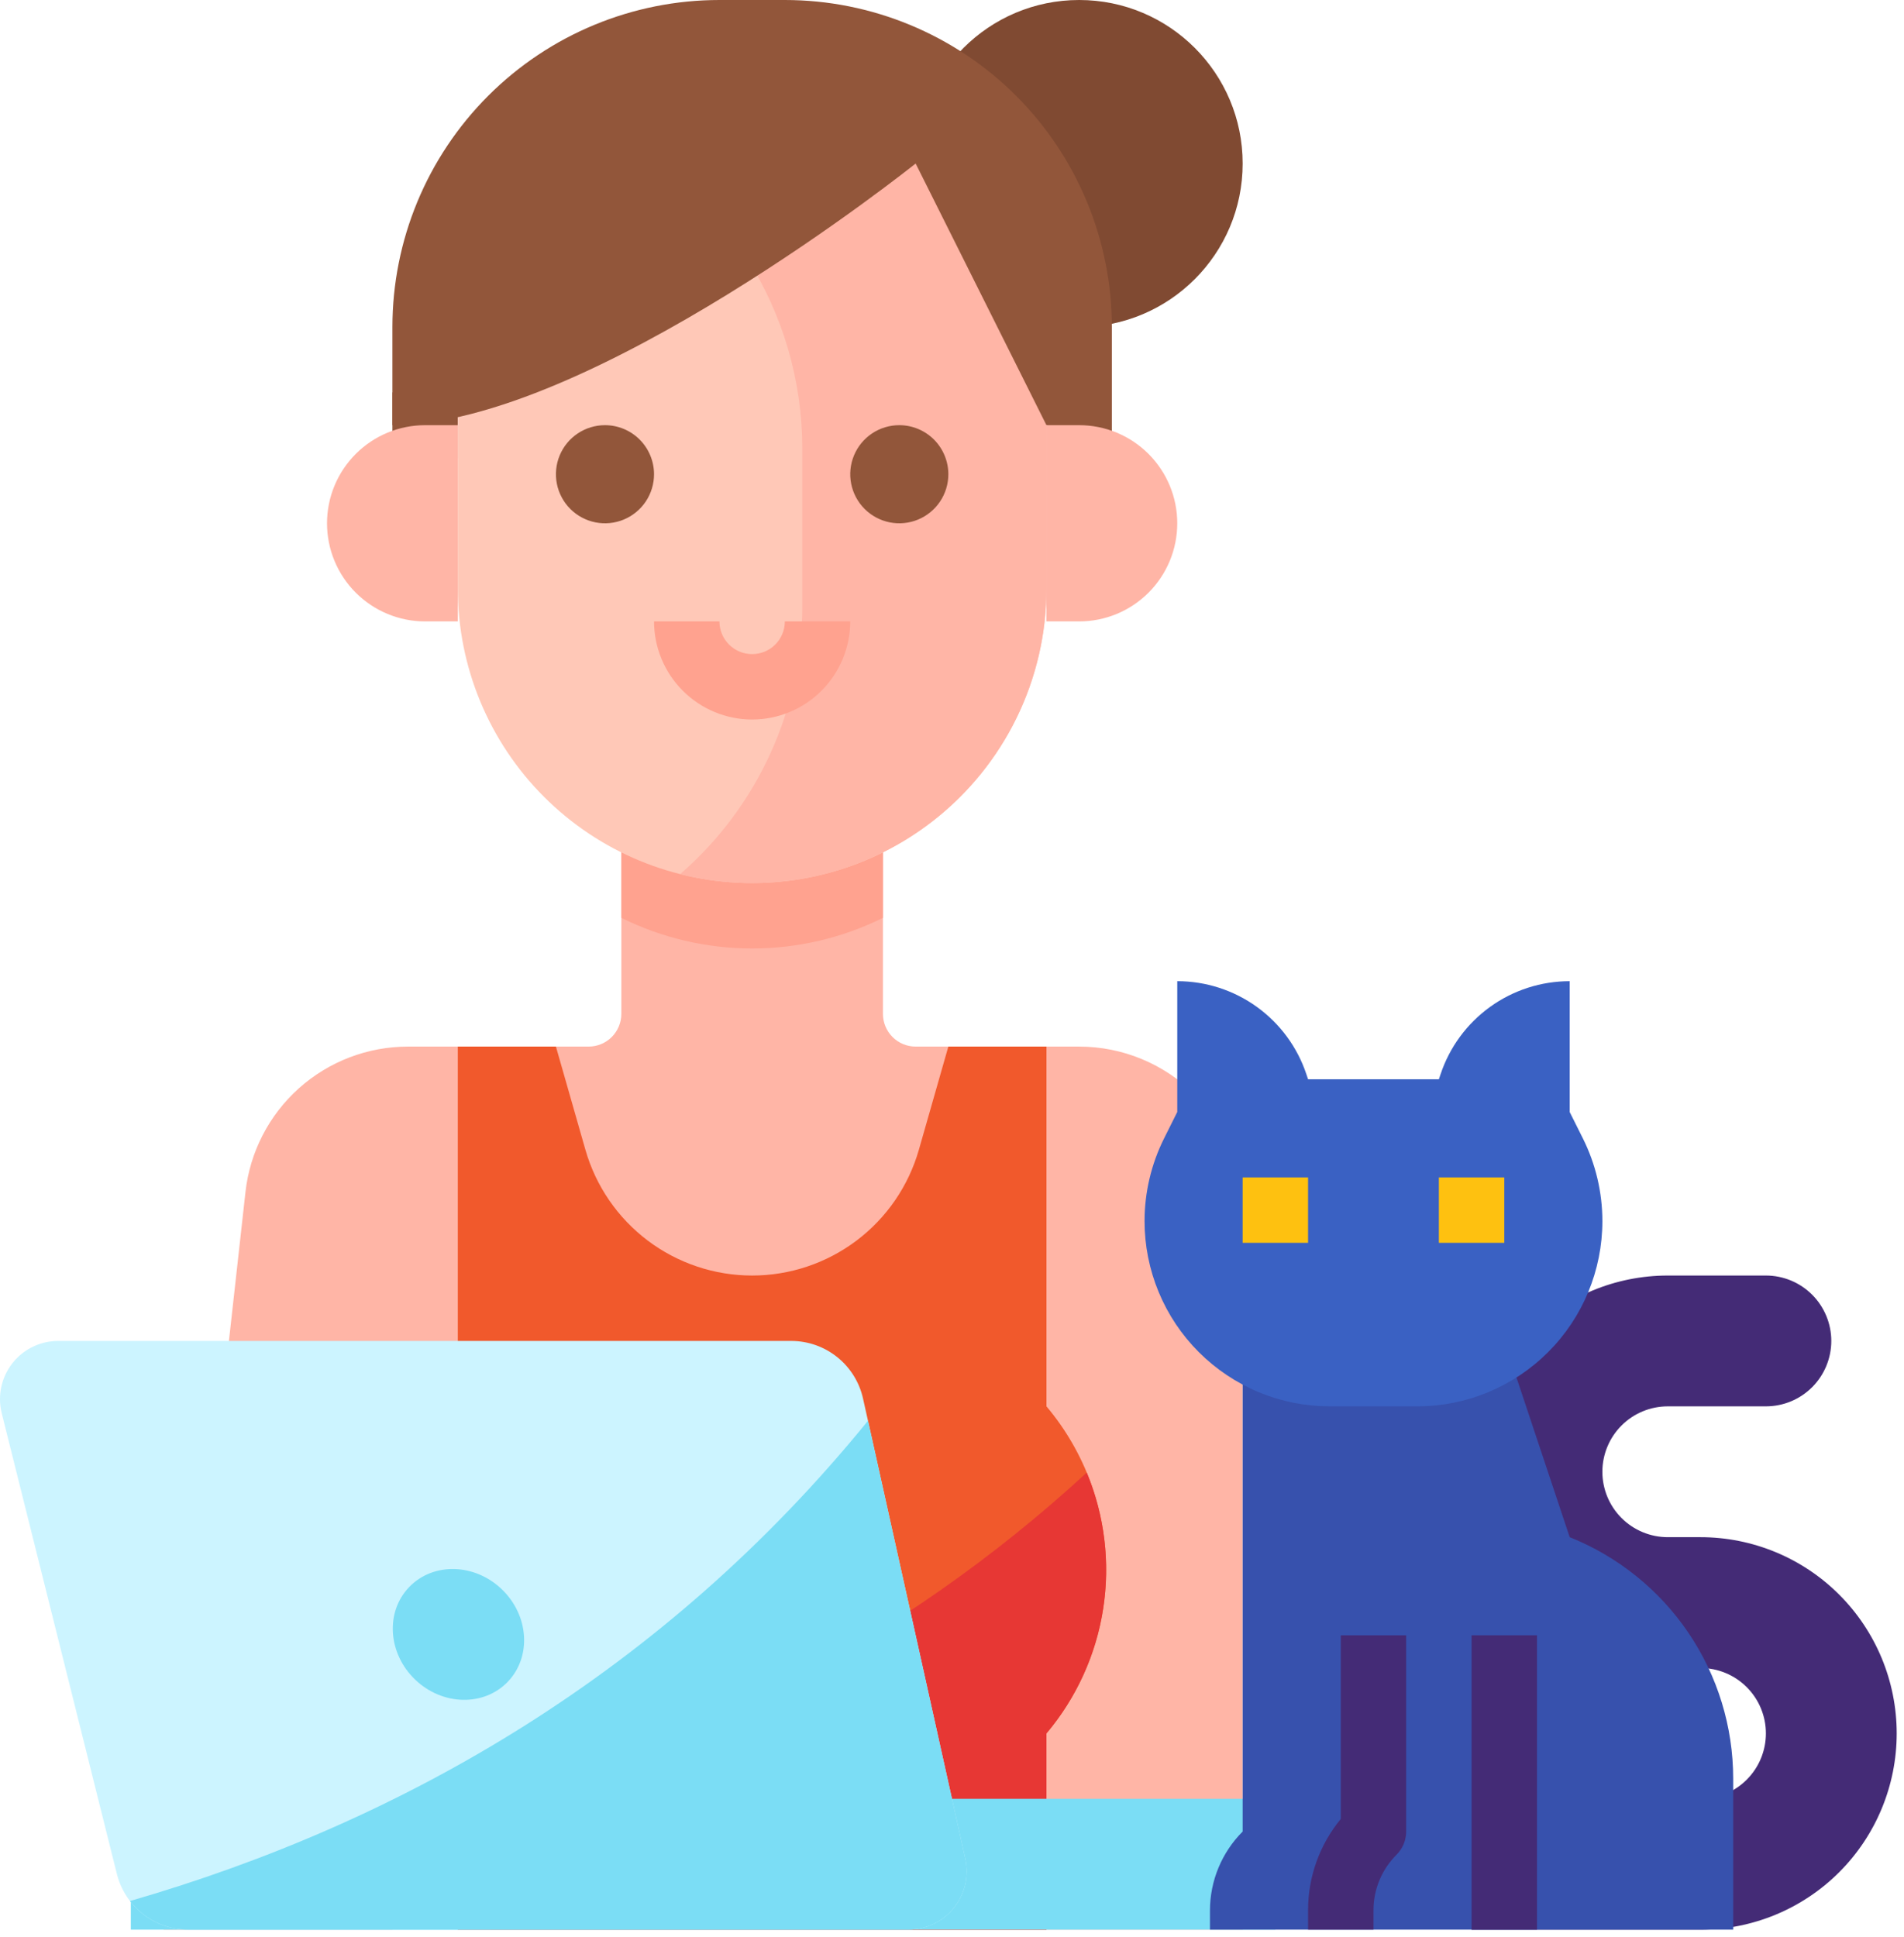
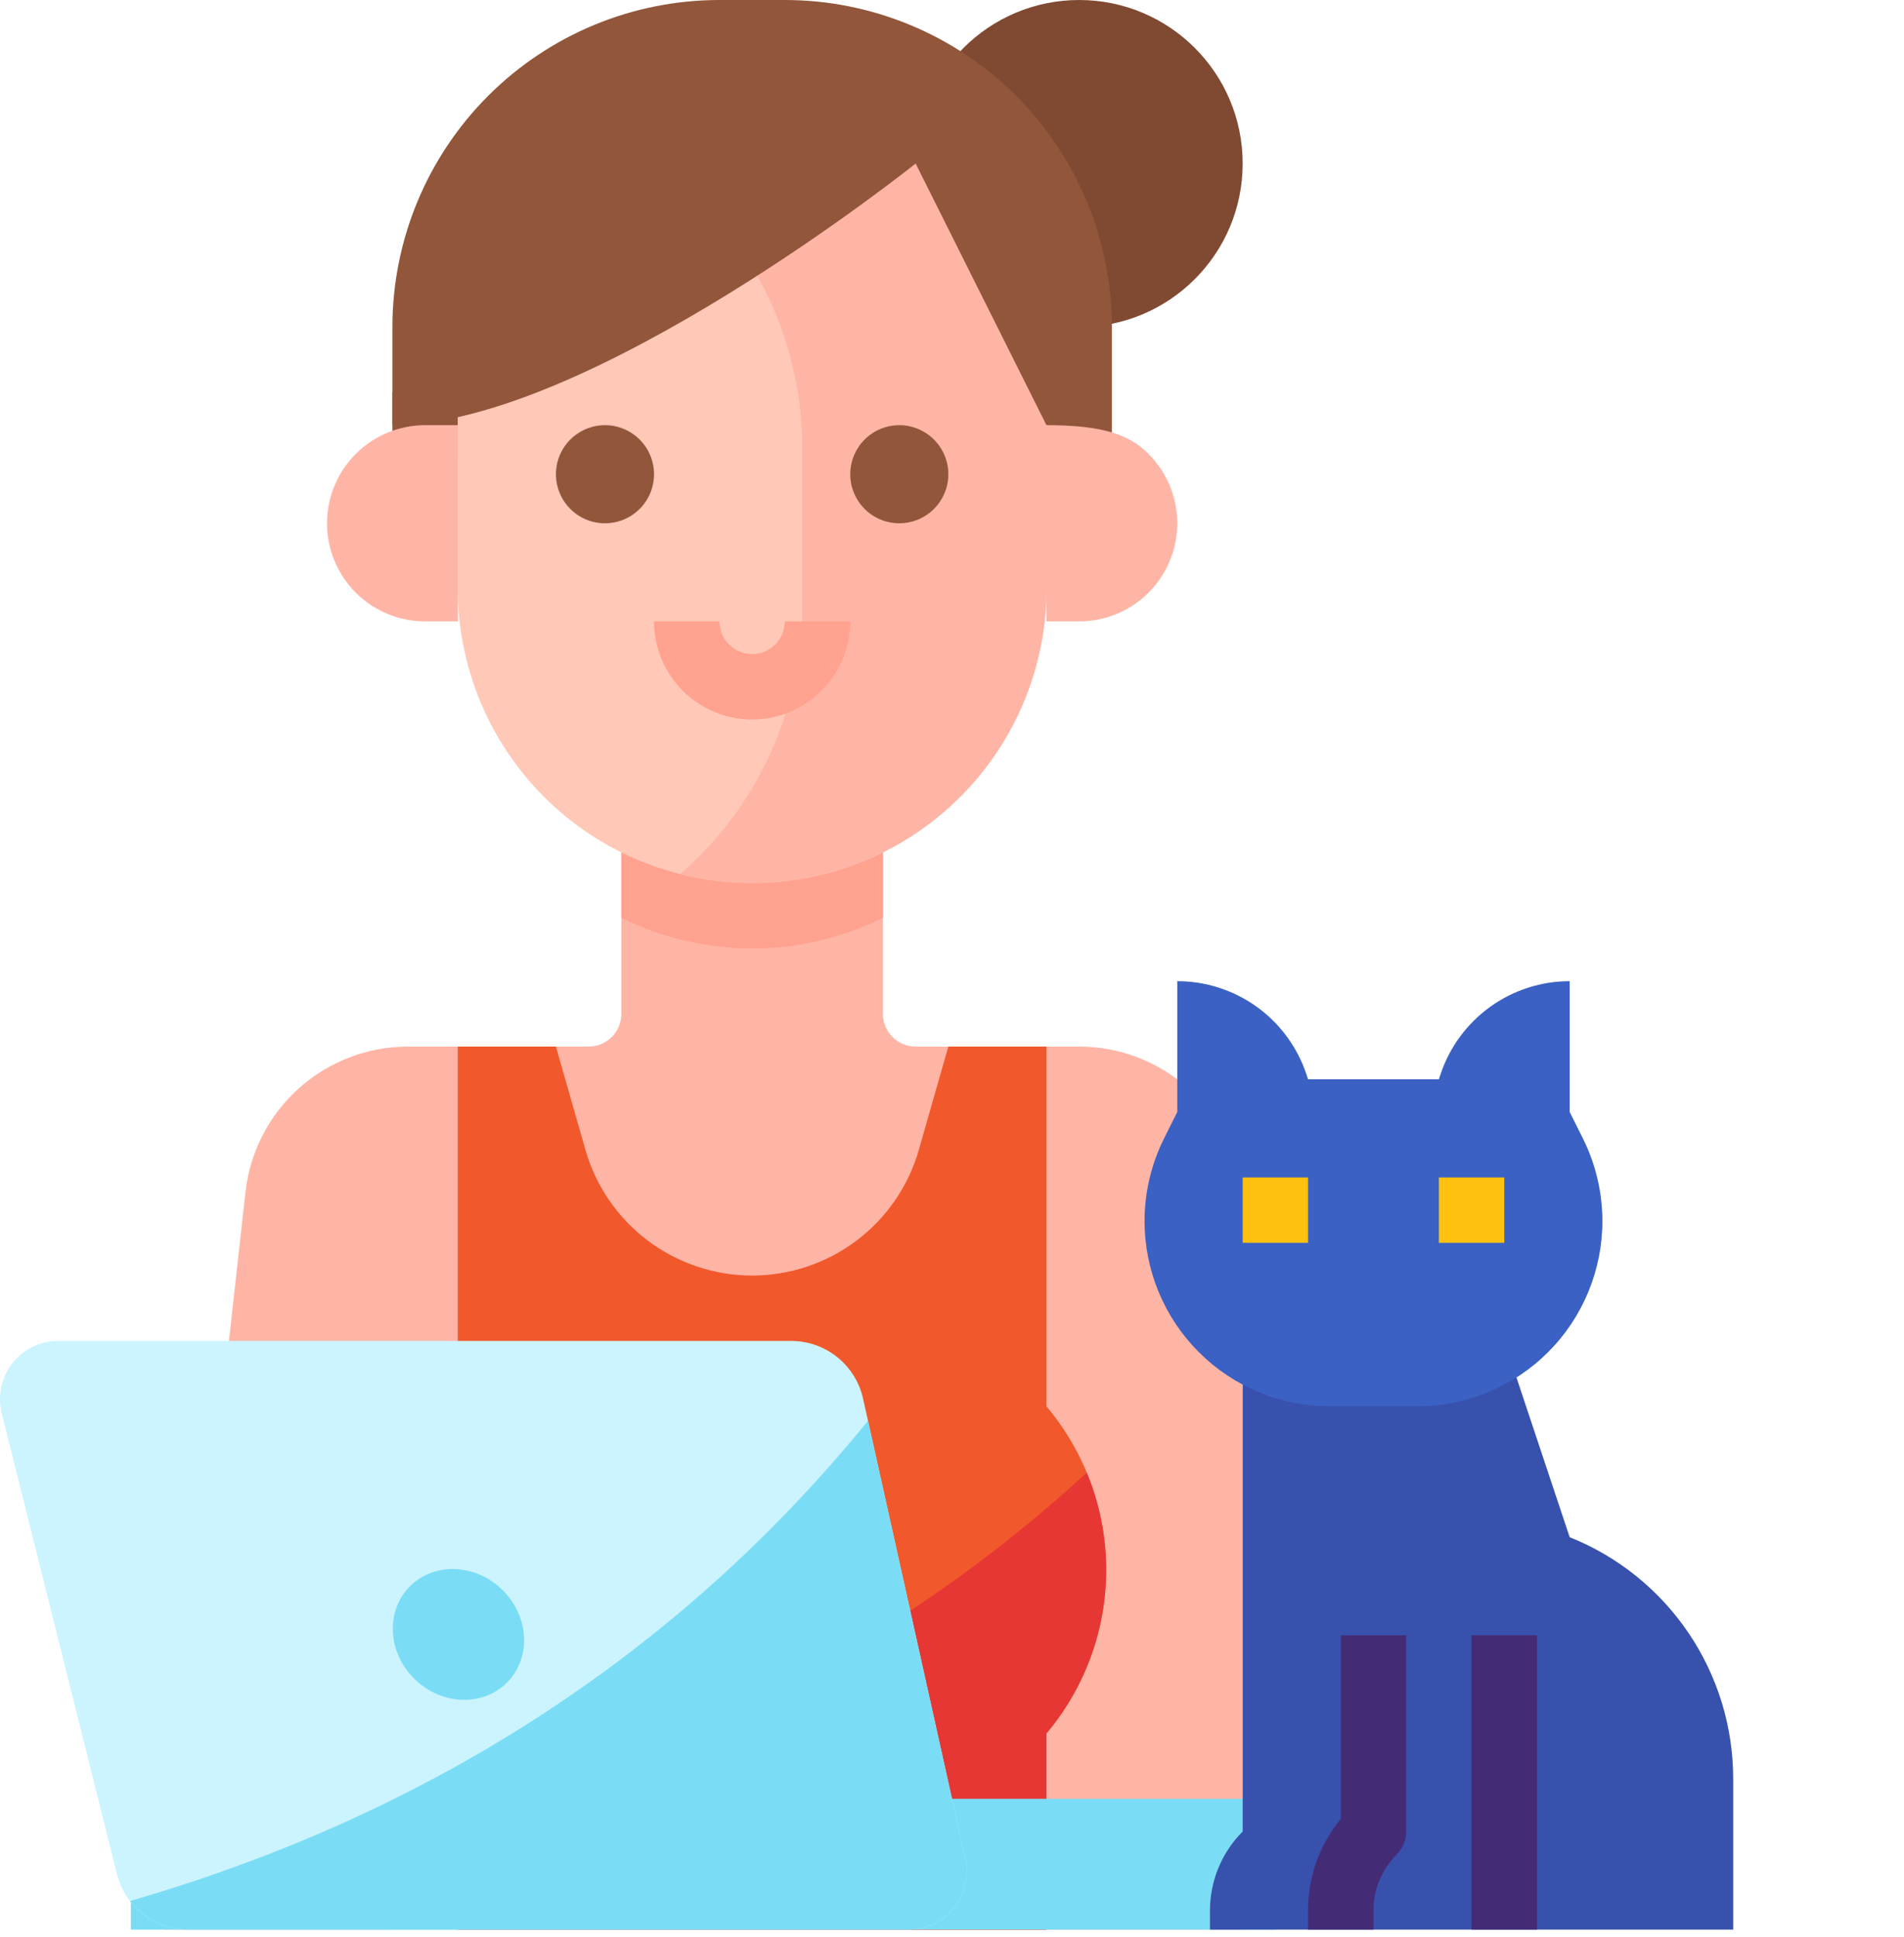
<svg xmlns="http://www.w3.org/2000/svg" width="232" height="236" viewBox="0 0 232 236" fill="none">
  <path d="M47.816 47.816H55.785V55.785H47.816V47.816Z" fill="#92563A" />
  <path d="M151.417 147.432V235.095H59.77V167.356H55.785L47.816 235.095H19.923L29.91 145.231C30.452 140.359 32.771 135.857 36.423 132.587C40.076 129.318 44.806 127.51 49.709 127.509H71.724C72.781 127.509 73.794 127.089 74.541 126.342C75.289 125.595 75.709 124.581 75.709 123.524V95.632H107.586V123.524C107.586 124.581 108.006 125.595 108.753 126.342C109.5 127.089 110.514 127.509 111.571 127.509H131.494C134.11 127.509 136.701 128.024 139.118 129.026C141.535 130.027 143.732 131.494 145.582 133.345C147.432 135.195 148.899 137.391 149.901 139.808C150.902 142.225 151.417 144.816 151.417 147.432V147.432Z" fill="#FFB5A6" />
  <path d="M107.586 95.632V111.824C102.631 114.279 97.176 115.555 91.647 115.555C86.118 115.555 80.663 114.279 75.709 111.824V95.632H107.586Z" fill="#FFA28F" />
  <path d="M127.509 211.187V235.095H55.785L55.581 220.79L55.442 211.187C45.585 199.452 46.247 182.657 55.785 171.34V127.509H67.739L71.331 140.076C72.592 144.491 75.257 148.375 78.923 151.141C82.588 153.906 87.055 155.402 91.647 155.402C96.239 155.402 100.706 153.906 104.372 151.141C108.038 148.375 110.703 144.491 111.964 140.076L115.555 127.509H127.509V171.34C132.207 176.916 134.783 183.973 134.783 191.264C134.783 198.554 132.207 205.611 127.509 211.187Z" fill="#F1592C" />
  <path d="M127.509 211.187V235.095H55.785L55.581 220.79C83.125 213.428 109.683 200.344 132.42 179.409C134.597 184.647 135.29 190.382 134.423 195.987C133.557 201.592 131.165 206.851 127.509 211.187Z" fill="#E73734" />
  <path d="M131.494 39.847C142.497 39.847 151.417 30.927 151.417 19.923C151.417 8.92 142.497 0 131.494 0C120.49 0 111.57 8.92 111.57 19.923C111.57 30.927 120.49 39.847 131.494 39.847Z" fill="#804A32" />
  <path d="M51.801 51.8H55.785V75.709H51.801C48.63 75.709 45.59 74.449 43.348 72.207C41.106 69.966 39.847 66.925 39.847 63.755C39.847 60.584 41.106 57.544 43.348 55.302C45.59 53.06 48.63 51.8 51.801 51.8V51.8Z" fill="#FFB5A6" />
  <path d="M127.509 43.831V71.724C127.509 81.235 123.731 90.357 117.005 97.082C110.28 103.808 101.158 107.586 91.647 107.586C82.136 107.586 73.014 103.808 66.289 97.082C59.563 90.357 55.785 81.235 55.785 71.724V43.831C55.782 39.644 56.604 35.498 58.205 31.629C59.806 27.76 62.154 24.244 65.115 21.284C68.075 18.323 71.591 15.975 75.46 14.374C79.329 12.773 83.475 11.951 87.662 11.954H95.632C104.086 11.954 112.194 15.313 118.172 21.291C124.151 27.269 127.509 35.377 127.509 43.831Z" fill="#FFC8B7" />
  <path d="M127.509 43.831V71.724C127.507 77.18 126.26 82.564 123.864 87.465C121.467 92.367 117.985 96.657 113.681 100.011C109.377 103.364 104.365 105.691 99.026 106.816C93.687 107.94 88.162 107.832 82.871 106.5C87.55 102.445 91.301 97.43 93.87 91.797C96.439 86.163 97.765 80.043 97.759 73.851V54.64C97.757 46.443 95.426 38.415 91.038 31.491C86.651 24.567 80.386 19.032 72.974 15.53C77.511 13.172 82.55 11.945 87.663 11.954H95.632C104.086 11.954 112.194 15.313 118.173 21.291C124.151 27.269 127.509 35.377 127.509 43.831Z" fill="#FFB5A6" />
  <path d="M87.662 0C77.094 0 66.959 4.198 59.487 11.671C52.014 19.143 47.816 29.279 47.816 39.847V51.801C71.724 51.801 111.57 19.923 111.57 19.923L127.509 51.801L135.478 55.785V39.847C135.478 29.279 131.28 19.143 123.808 11.671C116.335 4.198 106.2 0 95.632 0H87.662Z" fill="#92563A" />
-   <path d="M127.509 51.8H131.494C134.664 51.8 137.705 53.06 139.947 55.302C142.188 57.544 143.448 60.584 143.448 63.755C143.448 66.925 142.188 69.966 139.947 72.207C137.705 74.449 134.664 75.709 131.494 75.709H127.509V51.8Z" fill="#FFB5A6" />
+   <path d="M127.509 51.8C134.664 51.8 137.705 53.06 139.947 55.302C142.188 57.544 143.448 60.584 143.448 63.755C143.448 66.925 142.188 69.966 139.947 72.207C137.705 74.449 134.664 75.709 131.494 75.709H127.509V51.8Z" fill="#FFB5A6" />
  <path d="M15.938 219.156H155.402V235.095H15.938V219.156Z" fill="#7BDDF5" />
  <path d="M110.694 235.095H22.937C20.938 235.096 18.995 234.428 17.419 233.198C15.844 231.968 14.725 230.246 14.24 228.306L0.214 172.187C0.071 171.626 -0.001 171.048 8.84655e-06 170.469C-0.001 169.536 0.182 168.613 0.539 167.752C0.895 166.89 1.418 166.107 2.077 165.448C2.736 164.789 3.519 164.266 4.381 163.91C5.242 163.553 6.165 163.37 7.098 163.371H96.409C98.449 163.371 100.428 164.067 102.019 165.344C103.61 166.621 104.718 168.402 105.16 170.394L105.763 173.099L117.622 226.458C117.852 227.496 117.846 228.571 117.605 229.606C117.364 230.641 116.894 231.609 116.229 232.438C115.564 233.267 114.721 233.936 113.763 234.395C112.805 234.855 111.756 235.094 110.694 235.095V235.095Z" fill="#CCF4FF" />
  <path d="M61.884 204.882C64.794 201.837 64.457 196.792 61.132 193.614C57.806 190.435 52.751 190.327 49.841 193.372C46.931 196.417 47.268 201.462 50.593 204.64C53.919 207.819 58.974 207.927 61.884 204.882Z" fill="#7BDDF5" />
  <path d="M110.694 235.095H22.936C21.566 235.095 20.213 234.781 18.983 234.176C17.752 233.572 16.677 232.693 15.839 231.608C49.166 221.97 80.834 203.736 105.763 173.099L117.622 226.458C117.852 227.496 117.846 228.571 117.605 229.606C117.364 230.641 116.893 231.609 116.228 232.438C115.564 233.267 114.721 233.936 113.763 234.395C112.805 234.855 111.756 235.094 110.694 235.095V235.095Z" fill="#7BDDF5" />
-   <path d="M223.141 163.371C223.141 161.258 222.301 159.231 220.807 157.736C219.312 156.241 217.285 155.402 215.172 155.402H203.218C196.877 155.402 190.796 157.921 186.312 162.404C181.828 166.888 179.31 172.969 179.31 179.31C179.31 185.651 181.828 191.732 186.312 196.215C190.796 200.699 196.877 203.218 203.218 203.218H207.202C209.316 203.218 211.343 204.057 212.837 205.552C214.332 207.046 215.172 209.073 215.172 211.187C215.172 213.301 214.332 215.328 212.837 216.822C211.343 218.317 209.316 219.156 207.202 219.156H179.31V235.095H207.202C213.543 235.095 219.624 232.576 224.108 228.093C228.591 223.609 231.11 217.528 231.11 211.187C231.11 204.846 228.591 198.765 224.108 194.282C219.624 189.798 213.543 187.279 207.202 187.279H203.218C201.104 187.279 199.077 186.44 197.582 184.945C196.088 183.45 195.248 181.423 195.248 179.31C195.248 177.196 196.088 175.169 197.582 173.675C199.077 172.18 201.104 171.34 203.218 171.34H215.172C217.285 171.34 219.312 170.501 220.807 169.006C222.301 167.512 223.141 165.485 223.141 163.371Z" fill="#442B76" />
  <path d="M211.187 235.095H147.433V232.761C147.433 229.153 148.866 225.692 151.417 223.141V163.371H183.295L191.264 187.279C197.145 189.632 202.187 193.692 205.738 198.938C209.289 204.183 211.187 210.372 211.187 216.706V235.095Z" fill="#3751AD" />
  <path d="M172.685 171.34H162.031C159.068 171.341 156.133 170.757 153.395 169.624C150.657 168.49 148.17 166.828 146.074 164.733C143.978 162.638 142.316 160.15 141.182 157.413C140.047 154.675 139.463 151.741 139.463 148.777C139.463 145.274 140.279 141.819 141.845 138.686L143.448 135.478V119.54C146.928 119.54 150.321 120.635 153.145 122.671C155.969 124.706 158.081 127.578 159.181 130.88L159.386 131.494H175.325L175.53 130.88C176.63 127.578 178.742 124.706 181.566 122.671C184.39 120.635 187.783 119.54 191.263 119.54V135.478L192.866 138.683C194.433 141.817 195.248 145.273 195.248 148.777C195.247 154.761 192.87 160.5 188.639 164.731C184.408 168.962 178.669 171.34 172.685 171.34V171.34Z" fill="#3A61C3" />
  <path d="M151.417 143.448H159.386V151.417H151.417V143.448Z" fill="#FEC110" />
  <path d="M175.325 143.448H183.295V151.417H175.325V143.448Z" fill="#FEC110" />
  <path d="M167.356 235.095H159.386V232.76C159.375 228.693 160.784 224.748 163.371 221.609V199.233H171.34V223.141C171.34 223.664 171.237 224.182 171.037 224.666C170.837 225.149 170.543 225.589 170.173 225.959C169.277 226.85 168.567 227.91 168.083 229.077C167.599 230.245 167.352 231.497 167.356 232.76V235.095Z" fill="#442B76" />
  <path d="M179.31 199.233H187.279V235.095H179.31V199.233Z" fill="#442B76" />
  <path d="M73.716 51.8C72.534 51.8 71.379 52.151 70.396 52.808C69.413 53.465 68.647 54.398 68.194 55.49C67.742 56.582 67.624 57.784 67.854 58.944C68.085 60.103 68.654 61.168 69.49 62.004C70.326 62.84 71.391 63.409 72.55 63.64C73.71 63.87 74.911 63.752 76.004 63.3C77.096 62.847 78.029 62.081 78.686 61.098C79.343 60.115 79.693 58.96 79.693 57.778C79.692 56.193 79.061 54.674 77.941 53.553C76.82 52.432 75.301 51.802 73.716 51.8V51.8Z" fill="#92563A" />
  <path d="M109.578 51.8C108.396 51.8 107.24 52.151 106.257 52.808C105.275 53.465 104.508 54.398 104.056 55.49C103.604 56.582 103.485 57.784 103.716 58.944C103.947 60.103 104.516 61.168 105.352 62.004C106.188 62.84 107.253 63.409 108.412 63.64C109.571 63.87 110.773 63.752 111.865 63.3C112.958 62.847 113.891 62.081 114.548 61.098C115.205 60.115 115.555 58.96 115.555 57.778C115.553 56.193 114.923 54.674 113.803 53.553C112.682 52.432 111.163 51.802 109.578 51.8V51.8Z" fill="#92563A" />
  <path d="M91.647 87.662C88.478 87.659 85.44 86.398 83.199 84.157C80.958 81.916 79.697 78.878 79.693 75.709H87.663C87.663 76.765 88.082 77.779 88.83 78.526C89.577 79.273 90.591 79.693 91.647 79.693C92.704 79.693 93.718 79.273 94.465 78.526C95.212 77.779 95.632 76.765 95.632 75.709H103.601C103.598 78.878 102.337 81.916 100.096 84.157C97.855 86.398 94.817 87.659 91.647 87.662V87.662Z" fill="#FFA28F" />
</svg>